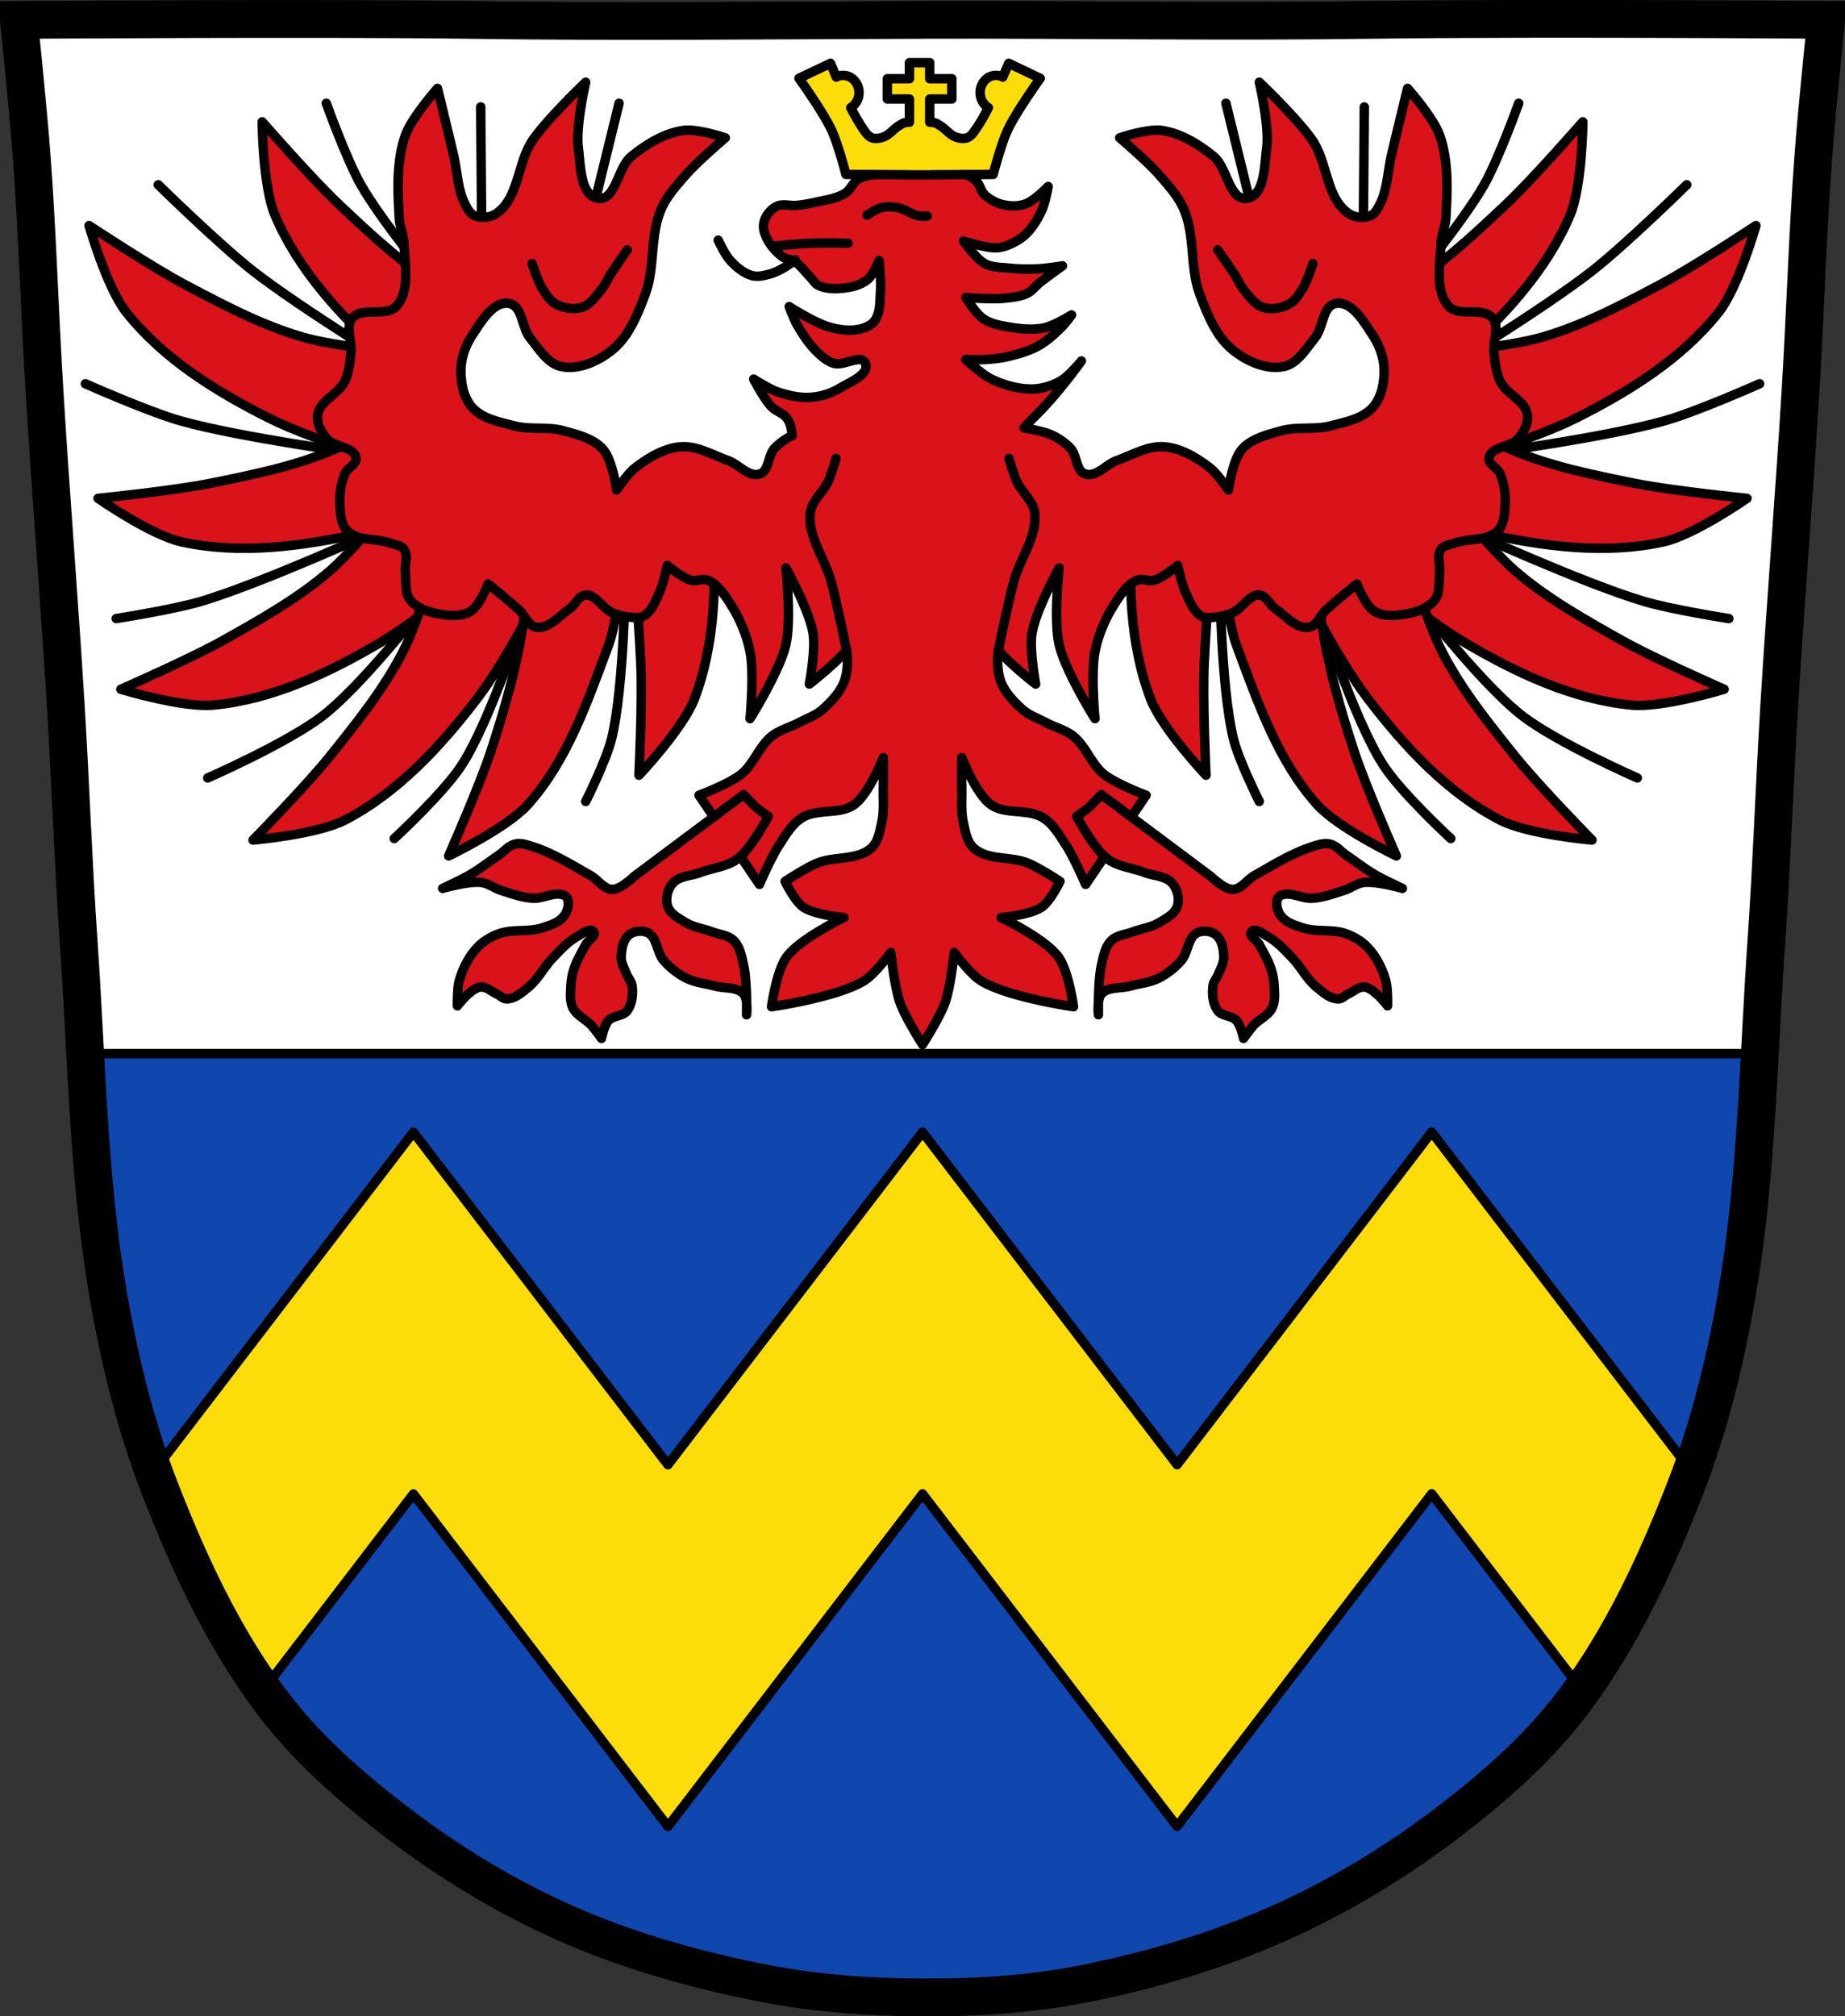
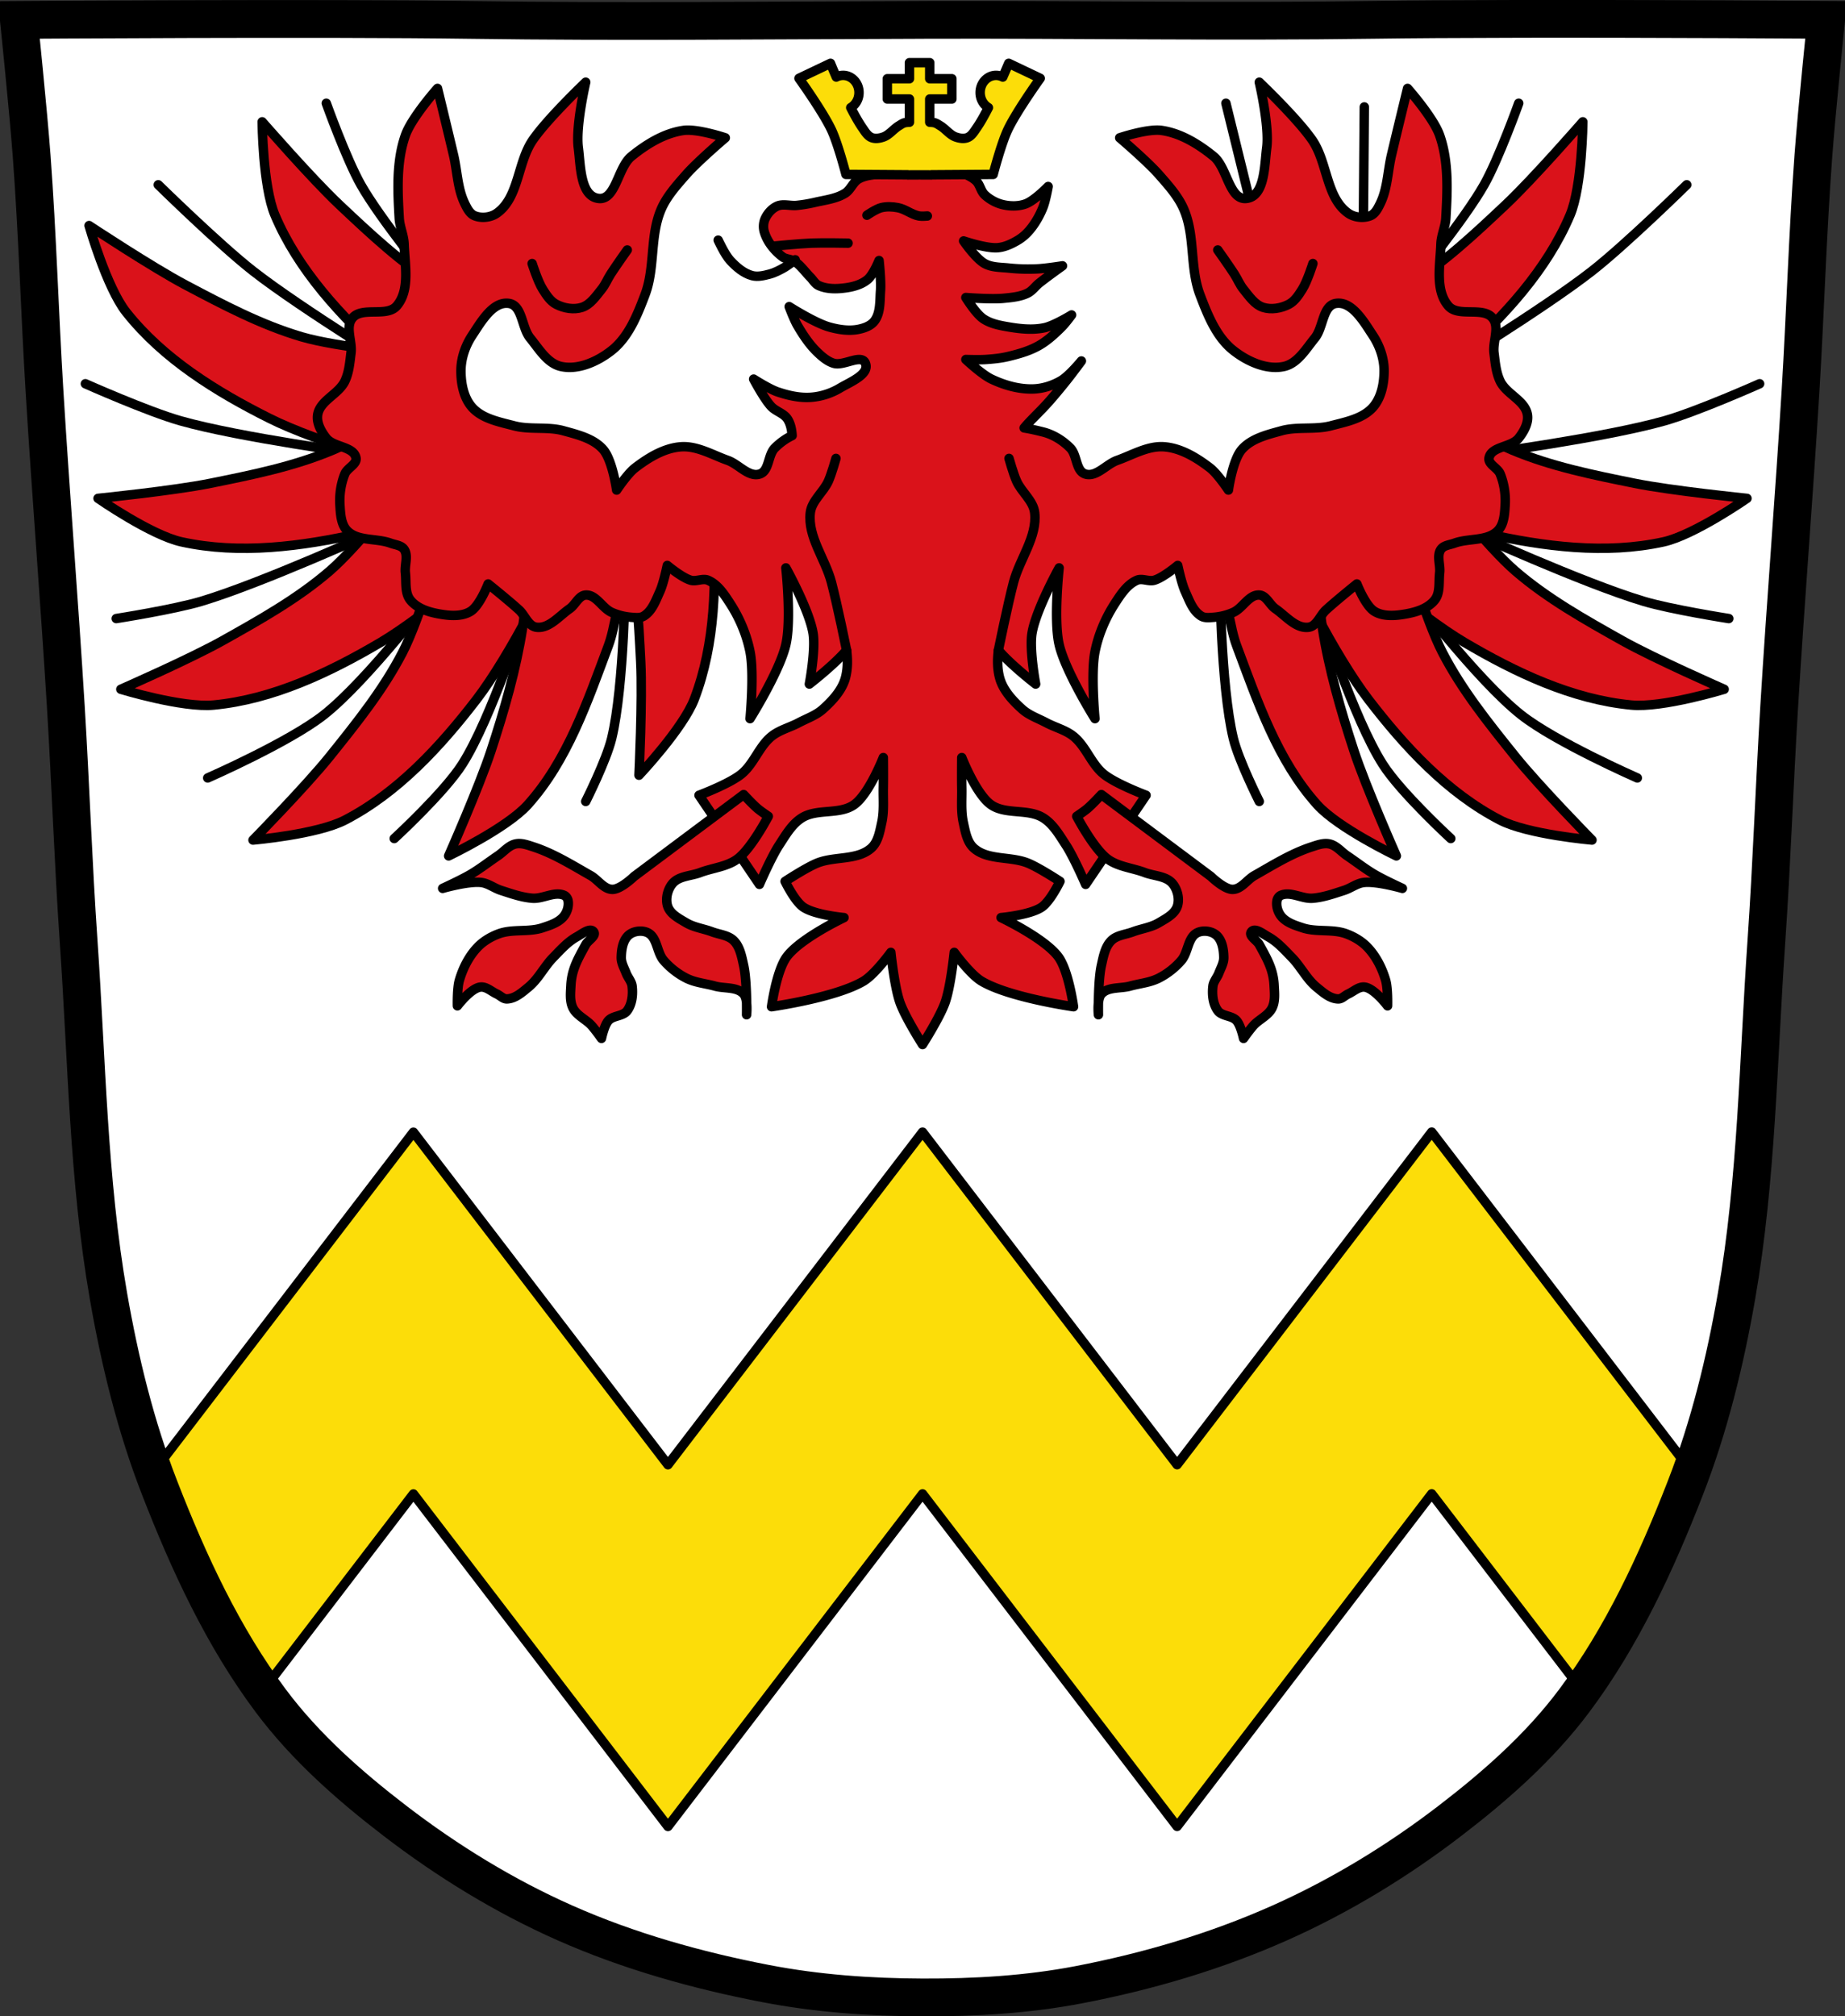
<svg xmlns="http://www.w3.org/2000/svg" viewBox="0 0 977.12 1067.6">
  <rect x="0" y="0" width="977.12" height="1067.6" fill="#333333" stroke="none" />
  <path d="M798.39 10.026c-26.17.053-51.02.198-70.798.478-79.11 1.122-156.7-.214-235.05 0-2.653.007-5.305.036-7.958.043-78.35.214-155.94 1.122-235.05 0-79.11-1.122-239.53 0-239.53 0s4.995 48.18 6.784 72.32c3.067 41.38 4.256 82.87 6.784 124.29 3.405 55.766 7.902 111.49 11.307 167.25 2.529 41.41 3.91 82.9 6.784 124.29 4.346 62.59 5.02 125.75 15.786 187.56 6.02 34.562 14.418 68.979 27.14 101.67 15.355 39.473 33.473 78.71 58.839 112.63 18.288 24.456 41.648 45.04 65.884 63.62 27.747 21.272 57.962 39.816 89.93 53.968 33.818 14.97 69.917 25.08 106.24 32.09 27.334 5.278 55.35 7.255 83.19 7.349 27.662.094 55.55-1.52 82.71-6.741 36.46-7.01 72.54-17.626 106.46-32.746 31.934-14.235 62.23-32.696 89.98-53.968 24.24-18.58 47.595-39.17 65.884-63.62 25.365-33.919 43.484-73.16 58.839-112.63 12.718-32.695 21.12-67.16 27.14-101.72 10.762-61.814 11.44-124.97 15.786-187.56 2.874-41.39 4.256-82.87 6.784-124.29 3.405-55.766 7.902-111.44 11.307-167.21 2.529-41.41 3.717-82.909 6.784-124.29 1.79-24.14 6.784-72.32 6.784-72.32s-90.24-.636-168.73-.478" fill="#fff" />
  <g stroke="#000">
    <g stroke-width="5">
      <g stroke-linecap="round">
        <g fill="none">
          <path d="M931.91 203.184s-33.04 14.718-50.38 19.629c-31.57 8.941-96.84 17.666-96.84 17.666M893.31 97.842s-32.479 31.85-50.38 45.801c-25.813 20.12-81.79 54.31-81.79 54.31M804.32 54.658S793.701 84.234 786 97.838c-10.228 18.07-36.641 50.38-36.641 50.38" />
        </g>
        <g fill="#da121a">
          <path d="m722.54 56.621-.654 80.48M649.25 54.658l18.975 77.21" />
        </g>
        <g fill="none">
          <path d="M645.98 304.604s.418 58.29 7.197 86.37c2.823 11.693 13.74 33.369 13.74 33.369M698.98 324.234s17.759 55.991 33.369 80.48c9.542 14.969 35.987 39.26 35.987 39.26M746.09 312.454s36.25 47.736 59.54 66.08c18.322 14.434 61.5 33.369 61.5 33.369M777.5 281.044s60.941 27.722 92.91 37.3c14.71 4.405 45.15 9.16 45.15 9.16" />
        </g>
      </g>
      <g fill="#da121a" stroke-linejoin="round">
-         <path d="M929.95 119.434s-9.329 32.77-19.629 45.801c-19.529 24.708-47.734 42.18-75.899 56.27-25.24 12.63-79.17 28.789-81.13 24.21-1.963-4.58-1.963-49.727-1.963-49.727s-1.963-5.889 6.543-8.506c0 0 40.28-3.487 59.54-9.16 21.54-6.344 41.649-16.994 61.5-27.481 17.663-9.329 51.04-31.407 51.04-31.407z" />
        <path d="M838.27 64.497s-.288 34.07-6.75 49.37c-12.253 29.01-34.787 53.36-58.19 74.44-3.676 3.311-8.191 6.971-13.12 10.719l-24.22-42.594c3.508-1.78 6.771-3.544 9.469-5.219 19.08-11.846 35.618-27.453 51.969-42.844 14.545-13.691 40.844-43.875 40.844-43.875zM925.2 263.874s-27.971 19.461-44.19 23.03c-30.757 6.772-63.65 2.457-94.38-4.454-4.827-1.086-10.423-2.654-16.333-4.514l20.758-44.38c3.48 1.833 6.806 3.477 9.732 4.71 20.693 8.719 42.99 13.196 65 17.642 19.58 3.955 59.41 7.968 59.41 7.968z" />
        <path d="M913.11 364.944s-32.588 9.948-49.12 8.368c-31.351-2.995-61.33-17.205-88.45-33.21-24.305-14.345-67.15-50.875-64.36-55.01 2.782-4.134 40.702-28.635 40.702-28.635s3.881-4.844 10.695.88c0 0 24.788 31.939 40.01 45.04 17.02 14.65 36.876 25.76 56.46 36.747 17.421 9.773 54.08 25.823 54.08 25.823z" />
        <path d="M843.12 444.784s-33.945-2.938-48.695-10.577c-27.966-14.483-50.47-38.859-69.66-63.836-17.192-22.382-43.3-72.27-39.17-75.06 4.124-2.797 48.45-11.368 48.45-11.368s5.409-3.045 9.593 4.809c0 0 11.07 38.884 20.298 56.72 10.318 19.944 24.592 37.665 38.657 55.17 12.513 15.57 40.524 44.14 40.524 44.14z" />
        <path d="M697.02 276.464s.428 37.442 3.313 55.875c3.472 22.19 9.747 43.915 16.75 65.25 6.23 18.979 22.438 55.59 22.438 55.59s-30.759-14.72-41.875-27.06c-21.08-23.402-31.672-54.764-42.719-84.25-1.983-5.292-2.911-10.925-4.156-16.438-2.784-12.329-7.406-37.19-7.406-37.19l17.656-8.5z" />
-         <path d="M638.71 410.444s-23.387-24.782-29.321-40.3c-11.251-29.416-11.852-62.58-9.566-94 .359-4.935 1.082-10.701 2.047-16.822l46.967 13.959c-1.298 3.713-2.431 7.245-3.217 10.322-5.56 21.756-6.687 44.47-7.825 66.896-1.013 19.949.915 59.937.915 59.937z" />
      </g>
-       <path d="M45.12 557.844c2.33 43.03 4.966 86.03 12.344 128.41 6.02 34.562 14.407 68.992 27.12 101.69 15.355 39.473 33.478 78.71 58.844 112.62 18.288 24.456 41.64 45.05 65.875 63.62 27.747 21.272 57.967 39.816 89.94 53.969 33.818 14.97 69.927 25.08 106.25 32.09 27.334 5.278 55.35 7.249 83.19 7.344 27.662.094 55.52-1.498 82.69-6.719 36.46-7.01 72.55-17.63 106.47-32.75 31.934-14.235 62.22-32.697 89.97-53.969 24.24-18.58 47.618-39.17 65.906-63.62 25.365-33.919 43.46-73.15 58.813-112.62 12.718-32.695 21.14-67.16 27.16-101.72 7.373-42.35 10.01-85.35 12.344-128.34H45.126z" fill="#0f47af" />
      <path d="m758.24 599.404-73.34 95.78-61.5 80.31-61.47-80.28-73.34-95.78-73.34 95.78-61.5 80.31-61.47-80.28-73.34-95.78-73.34 95.78-64.28 83.938a410.424 410.424 0 0 0 3.281 8.75c14.517 37.32 31.504 74.43 54.75 107.03l79.59-103.94 61.47 80.25 73.34 95.78 73.34-95.75 61.5-80.31 134.81 176.03 73.34-95.75 61.5-80.31 79.56 103.91c23.23-32.593 40.21-69.66 54.719-106.97a409.18 409.18 0 0 0 3.313-8.813l-64.25-83.91-73.34-95.78z" fill="#fcdd09" stroke-linejoin="round" stroke-linecap="round" />
    </g>
    <g fill="none">
      <path d="M798.39 10.025c-26.17.053-51.02.198-70.798.478-79.11 1.122-156.7-.214-235.05 0-2.653.007-5.305.036-7.958.043-78.35.214-155.94 1.122-235.05 0-79.11-1.122-239.53 0-239.53 0s4.995 48.18 6.784 72.32c3.067 41.38 4.256 82.87 6.784 124.29 3.405 55.766 7.902 111.49 11.307 167.25 2.529 41.41 3.91 82.9 6.784 124.29 4.346 62.59 5.02 125.75 15.786 187.56 6.02 34.562 14.418 68.979 27.14 101.67 15.355 39.473 33.473 78.71 58.839 112.63 18.288 24.456 41.648 45.04 65.884 63.62 27.747 21.272 57.962 39.816 89.93 53.968 33.818 14.97 69.917 25.08 106.24 32.09 27.334 5.278 55.35 7.255 83.19 7.349 27.662.094 55.55-1.52 82.71-6.741 36.46-7.01 72.54-17.626 106.46-32.746 31.934-14.235 62.23-32.696 89.98-53.968 24.24-18.58 47.595-39.17 65.884-63.62 25.365-33.919 43.484-73.16 58.839-112.63 12.718-32.695 21.12-67.16 27.14-101.72 10.762-61.814 11.44-124.97 15.786-187.56 2.874-41.39 4.256-82.87 6.784-124.29 3.405-55.766 7.902-111.44 11.307-167.21 2.529-41.41 3.717-82.909 6.784-124.29 1.79-24.14 6.784-72.32 6.784-72.32s-90.24-.636-168.73-.478z" stroke-width="20" />
      <g stroke-linecap="round" stroke-width="5">
        <path d="M45.214 203.184s33.04 14.718 50.38 19.629c31.57 8.941 96.84 17.666 96.84 17.666M83.82 97.842s32.479 31.85 50.38 45.801c25.813 20.12 81.79 54.31 81.79 54.31M172.8 54.658s10.619 29.576 18.32 43.18c10.228 18.07 36.641 50.38 36.641 50.38" />
      </g>
    </g>
    <g stroke-width="5">
      <g stroke-linecap="round">
        <g fill="#da121a">
-           <path d="m254.59 56.621.654 80.48M327.87 54.658l-18.975 77.21" />
-         </g>
+           </g>
        <g fill="none">
          <path d="M331.14 304.604s-.418 58.29-7.197 86.37c-2.823 11.693-13.74 33.369-13.74 33.369M278.15 324.234s-17.759 55.991-33.369 80.48c-9.542 14.969-35.987 39.26-35.987 39.26M231.04 312.454s-36.25 47.736-59.54 66.08c-18.322 14.434-61.5 33.369-61.5 33.369M199.63 281.044s-60.941 27.722-92.91 37.3c-14.71 4.405-45.15 9.16-45.15 9.16" />
        </g>
      </g>
      <g fill="#da121a" stroke-linejoin="round">
        <path d="M47.177 119.434s9.329 32.77 19.629 45.801c19.529 24.708 47.734 42.18 75.899 56.27 25.24 12.63 79.17 28.789 81.13 24.21 1.963-4.58 1.963-49.727 1.963-49.727s1.963-5.889-6.543-8.506c0 0-40.28-3.487-59.54-9.16-21.54-6.344-41.649-16.994-61.5-27.481-17.663-9.329-51.04-31.407-51.04-31.407z" />
        <path d="M138.85 64.497s.288 34.07 6.75 49.37c12.253 29.01 34.787 53.36 58.19 74.44 3.676 3.311 8.191 6.971 13.12 10.719l24.22-42.594c-3.508-1.78-6.771-3.544-9.469-5.219-19.08-11.846-35.618-27.453-51.969-42.844-14.545-13.691-40.844-43.875-40.844-43.875zM51.93 263.874s27.971 19.461 44.19 23.03c30.757 6.772 63.65 2.457 94.38-4.454 4.827-1.086 10.423-2.654 16.333-4.514l-20.758-44.38c-3.48 1.833-6.806 3.477-9.732 4.71-20.693 8.719-42.99 13.196-65 17.642-19.58 3.955-59.41 7.968-59.41 7.968z" />
        <path d="M64.013 364.944s32.588 9.948 49.12 8.368c31.351-2.995 61.33-17.205 88.45-33.21 24.305-14.345 67.15-50.875 64.36-55.01-2.782-4.134-40.702-28.635-40.702-28.635s-3.881-4.844-10.695.88c0 0-24.788 31.939-40.01 45.04-17.02 14.65-36.876 25.76-56.46 36.747-17.421 9.773-54.08 25.823-54.08 25.823z" />
        <path d="M134 444.784s33.945-2.938 48.695-10.577c27.966-14.483 50.47-38.859 69.66-63.836 17.192-22.382 43.3-72.27 39.17-75.06-4.124-2.797-48.45-11.368-48.45-11.368s-5.409-3.045-9.593 4.809c0 0-11.07 38.884-20.297 56.72-10.318 19.944-24.592 37.665-38.657 55.17-12.513 15.57-40.524 44.14-40.524 44.14z" />
        <path d="M280.1 276.464s-.428 37.442-3.313 55.875c-3.472 22.19-9.747 43.915-16.75 65.25-6.23 18.979-22.438 55.59-22.438 55.59s30.759-14.72 41.875-27.06c21.08-23.402 31.672-54.764 42.719-84.25 1.983-5.292 2.911-10.925 4.156-16.438 2.784-12.329 7.406-37.19 7.406-37.19l-17.656-8.5z" />
        <path d="M338.41 410.444s23.387-24.782 29.321-40.3c11.251-29.416 11.852-62.58 9.566-94-.359-4.935-1.082-10.701-2.047-16.822l-46.967 13.959c1.298 3.713 2.431 7.245 3.217 10.322 5.56 21.756 6.687 44.47 7.825 66.896 1.013 19.949-.915 59.937-.915 59.937z" />
        <path d="M310.2 43.528s-20.293 19.275-28.12 30.75c-8.08 11.843-7.235 30.384-18.969 38.625-3.232 2.27-8.132 2.824-11.781 1.313-2.58-1.069-4.03-4.048-5.25-6.563-3.803-7.858-3.872-17-5.875-25.5-2.78-11.791-8.5-35.34-8.5-35.34s-13.708 15.399-17.03 24.875c-4.849 13.828-4.083 29.18-3.25 43.813.265 4.655 2.433 9.09 2.594 13.75.378 10.977 3.25 24.387-3.906 32.719-5.31 6.182-18.516.133-23.563 6.531-3.784 4.798.105 12.281-.656 18.344-.639 5.094-1.054 10.406-3.281 15.03-3.296 6.844-13.12 10.164-14.375 17.656-.727 4.356 1.827 8.97 4.563 12.438 3.896 4.939 14.539 4.289 15.719 10.469.647 3.387-4.62 5.3-5.906 8.5-2.059 5.124-2.924 10.863-2.594 16.375.285 4.755.538 10.382 3.906 13.75 5.614 5.614 15.455 3.791 22.906 6.531 2.473.91 5.703 1.104 7.188 3.281 2.338 3.429.175 8.285.656 12.406.566 4.844-.414 10.592 2.625 14.406 4.141 5.196 11.726 6.973 18.313 7.844 4.587.607 9.862.571 13.75-1.938 4.779-3.083 9.156-14.406 9.156-14.406s11.126 8.938 16.375 13.75c3.183 2.918 4.88 8.557 9.156 9.156 6.671.934 12.11-5.983 17.656-9.813 3.056-2.111 4.792-7.01 8.5-7.219 5.496-.314 8.716 6.929 13.75 9.156a31.784 31.784 0 0 0 10.469 2.625c2.186.159 4.659.484 6.531-.656 4.443-2.706 6.375-8.328 8.531-13.06 1.974-4.335 3.906-13.75 3.906-13.75s7.729 6.481 12.438 7.844c2.933.849 6.351-1.206 9.156 0 5.244 2.255 8.682 7.644 11.781 12.438 4.991 7.721 8.69 16.511 10.469 25.531 2.278 11.555 0 35.31 0 35.31s15.724-25.08 18.969-39.25c3.02-13.181 0-40.563 0-40.563s12.41 22.301 14.406 34.656c1.43 8.851-1.969 26.844-1.969 26.844s13.02-10.03 19.719-17.906c.618 4.869.655 9.708-.563 14.406-1.726 6.66-6.88 12.217-12 16.813-3.642 3.269-8.49 4.893-12.813 7.188-4.739 2.516-10.203 3.815-14.375 7.188-6.638 5.366-9.362 14.634-16 20-6.49 5.247-22.406 11.188-22.406 11.188l32 47.19s6.164-14.296 10.406-20.781c3.419-5.228 6.72-11.07 12-14.406 8.143-5.149 20.22-1.462 27.969-7.188 7.796-5.76 15.219-24.781 15.219-24.781s.116 10.638 0 15.969c-.133 6.136.509 12.413-.813 18.406-1.055 4.786-1.927 10.341-5.594 13.594-7.452 6.61-19.619 4.167-28.813 8-5.951 2.482-16.781 9.594-16.781 9.594s5.03 10.439 9.594 13.594c6.117 4.229 21.594 5.594 21.594 5.594s-23.12 10.912-30.375 20.813c-5.434 7.414-8 26.375-8 26.375s34.32-4.884 48.781-13.594c5.977-3.6 14.406-15.188 14.406-15.188s1.834 17.964 4.781 26.406c2.791 7.995 12 22.375 12 22.375s9.209-14.38 12-22.375c2.947-8.442 4.781-26.406 4.781-26.406s8.429 11.588 14.406 15.188c14.462 8.71 48.781 13.594 48.781 13.594s-2.566-18.961-8-26.375c-7.256-9.901-30.375-20.813-30.375-20.813s15.477-1.365 21.594-5.594c4.563-3.155 9.594-13.594 9.594-13.594s-10.83-7.112-16.781-9.594c-9.194-3.833-21.361-1.39-28.813-8-3.667-3.252-4.538-8.807-5.594-13.594-1.322-5.994-.679-12.27-.813-18.406-.116-5.331 0-15.969 0-15.969s7.423 19.02 15.219 24.781c7.749 5.725 19.826 2.038 27.969 7.188 5.28 3.339 8.581 9.178 12 14.406 4.242 6.486 10.406 20.781 10.406 20.781l32-47.19s-15.916-5.941-22.406-11.188c-6.638-5.366-9.362-14.634-16-20-4.172-3.373-9.636-4.672-14.375-7.188-4.323-2.295-9.17-3.918-12.813-7.188-5.12-4.596-10.274-10.152-12-16.813-1.217-4.698-1.211-9.538-.594-14.406 6.698 7.878 19.719 17.906 19.719 17.906s-3.368-17.993-1.938-26.844c1.997-12.355 14.375-34.656 14.375-34.656s-3.02 27.381 0 40.563c3.244 14.168 18.969 39.25 18.969 39.25s-2.278-23.757 0-35.31c1.778-9.02 5.478-17.81 10.469-25.531 3.099-4.794 6.538-10.182 11.781-12.438 2.805-1.206 6.223.849 9.156 0 4.708-1.362 12.438-7.844 12.438-7.844s1.963 9.415 3.938 13.75c2.156 4.735 4.057 10.356 8.5 13.06 1.872 1.14 4.345.815 6.531.656a31.784 31.784 0 0 0 10.469-2.625c5.03-2.227 8.254-9.471 13.75-9.156 3.708.212 5.444 5.107 8.5 7.219 5.542 3.83 11.02 10.747 17.688 9.813 4.276-.599 5.973-6.238 9.156-9.156 5.249-4.812 16.344-13.75 16.344-13.75s4.377 11.323 9.156 14.406c3.888 2.508 9.163 2.544 13.75 1.938 6.587-.871 14.172-2.648 18.313-7.844 3.039-3.814 2.059-9.562 2.625-14.406.481-4.122-1.681-8.978.656-12.406 1.484-2.177 4.714-2.372 7.188-3.281 7.451-2.741 17.293-.918 22.906-6.531 3.368-3.368 3.653-8.995 3.938-13.75.33-5.512-.566-11.251-2.625-16.375-1.286-3.2-6.553-5.113-5.906-8.5 1.18-6.179 11.823-5.53 15.719-10.469 2.735-3.467 5.321-8.08 4.594-12.438-1.25-7.492-11.11-10.813-14.406-17.656-2.228-4.625-2.642-9.938-3.281-15.03-.761-6.06 3.128-13.546-.656-18.344-5.05-6.399-18.222-.35-23.531-6.531-7.156-8.332-4.315-21.742-3.938-32.719.16-4.66 2.36-9.1 2.625-13.75.833-14.63 1.568-29.985-3.281-43.813-3.323-9.476-17-24.875-17-24.875s-5.752 23.553-8.531 35.34c-2 8.497-2.072 17.642-5.875 25.5-1.217 2.514-2.67 5.494-5.25 6.563-3.649 1.512-8.518.958-11.75-1.313-11.733-8.241-10.917-26.782-19-38.625-7.832-11.475-28.12-30.75-28.12-30.75s5.442 23.15 3.938 34.688c-1.241 9.518-.977 25.382-10.469 26.813-9.364 1.411-10.334-16.284-17.688-22.25-7.953-6.453-17.334-12.244-27.469-13.719-7.452-1.084-22.25 3.906-22.25 3.906s14.637 12.457 20.938 19.656c4.943 5.647 10.149 11.41 13.09 18.313 6.01 14.09 3.058 30.842 8.5 45.16 4.068 10.698 8.676 22.341 17.656 29.438 7.36 5.816 17.686 10.532 26.844 8.5 7.233-1.605 11.649-9.331 16.344-15.06 4.527-5.527 4.067-17.206 11.125-18.313 8.554-1.341 14.852 9.776 19.625 17 3.536 5.352 5.844 11.93 5.906 18.344.067 6.831-1.385 14.505-5.906 19.625-5.365 6.075-14.412 7.748-22.25 9.813-8.478 2.233-17.704.295-26.16 2.625-7.431 2.049-15.814 4.054-20.938 9.813-5.04 5.668-7.188 21.594-7.188 21.594s-5.755-8.675-9.813-11.781c-7.05-5.398-15.363-10.464-24.22-11.125-8.604-.642-16.744 4.302-24.875 7.188-5.803 2.059-11.166 9.158-17 7.188-4.998-1.688-4.141-9.962-7.844-13.719-3.912-3.97-9-7.147-14.406-8.5-3.118-.78-6.548-1.596-10.03-2.156a65.022 65.022 0 0 1 2.313-2.625c3.281-3.515 6.787-6.829 10-10.406 3.604-4.01 7.04-8.192 10.406-12.406 2.612-3.271 7.594-10 7.594-10s-6.465 7.89-10.781 10.406c-4.445 2.591-9.669 4.26-14.813 4.406-7.53.214-15.192-1.993-22-5.219-5.156-2.443-13.594-10.375-13.594-10.375s6.948.23 10.406 0c4.03-.267 8.08-.656 12-1.594 5.494-1.313 11.06-2.879 16-5.625 4.639-2.581 8.614-6.253 12.375-10 1.947-1.94 5.219-6.375 5.219-6.375s-9.216 5.675-14.406 6.781c-6.129 1.306-12.602.636-18.781-.406-4.697-.792-9.657-1.693-13.594-4.375-3.992-2.719-9.219-11.219-9.219-11.219s13.366 1.056 20 .406c4.346-.426 8.909-.824 12.813-2.781 2.365-1.186 3.936-3.563 6-5.219 4.01-3.22 12.375-9.188 12.375-9.188s-8.761 1.385-13.188 1.594c-5.061.239-10.149.129-15.188-.406-4.316-.458-9.01-.284-12.813-2.375-4.794-2.635-11.188-12-11.188-12s11.902 4.074 18 3.594c3.826-.302 7.483-2.037 10.781-4 2.435-1.449 4.6-3.41 6.406-5.594 2.856-3.453 5.088-7.445 6.781-11.594 1.454-3.562 2.813-11.219 2.813-11.219s-7.256 7.521-12 9.219c-3.767 1.348-8.106 1.293-12 .375-3.541-.835-6.936-2.702-9.594-5.188-2.188-2.046-2.515-5.635-4.781-7.594-2.979-2.576-6.947-4.055-10.813-4.813-12.564-2.462-25.669-.356-38.37 1.219-4.333.537-9.01.635-12.813 2.781-3.038 1.715-4.217 5.764-7.188 7.594-4.74 2.919-10.578 3.553-16 4.813a77.035 77.035 0 0 1-9.594 1.594c-3.45.352-7.249-1.03-10.406.406-2.832 1.289-5.175 3.955-6.406 6.813-.898 2.085-1.013 4.603-.375 6.781 1.529 5.22 5.265 9.894 9.594 13.188 1.813 1.379 4.46 1.173 6.375 2.406 3.328 2.143 5.607 5.607 8.406 8.406 1.466 1.466 2.524 3.536 4.406 4.406 4.491 2.077 9.886 1.911 14.781 1.188 3.967-.586 8.158-1.816 11.219-4.406 2.966-2.511 6-10 6-10s1.174 10.676.781 16c-.4 5.423.072 11.648-3.188 16-1.894 2.529-5.311 3.77-8.406 4.406-5.107 1.051-10.574.192-15.594-1.219-7.633-2.145-21.19-10.781-21.19-10.781s2.569 6.857 4.406 10c3.03 5.178 6.424 10.284 10.781 14.406 2.444 2.312 5.186 4.619 8.406 5.594 5.358 1.622 14.677-5.188 16.781 0 2.373 5.853-8.171 9.95-13.594 13.188-4.561 2.723-9.89 4.419-15.188 4.813-5.923.439-11.962-.927-17.594-2.813-4.58-1.533-12.813-6.813-12.813-6.813s5.376 10.204 9.219 14.406c2.501 2.735 6.82 3.668 8.781 6.813 1.582 2.537 2.17 5.525 2.375 8.688-3.419 1.639-6.56 3.928-9.188 6.594-3.703 3.757-2.877 12.03-7.875 13.719-5.834 1.97-11.197-5.128-17-7.188-8.131-2.886-16.271-7.829-24.875-7.188-8.856.661-17.14 5.727-24.19 11.125-4.058 3.106-9.813 11.781-9.813 11.781s-2.176-15.926-7.219-21.594c-5.124-5.759-13.507-7.764-20.938-9.813-8.452-2.33-17.678-.392-26.16-2.625-7.838-2.065-16.885-3.737-22.25-9.813-4.522-5.12-5.942-12.794-5.875-19.625.063-6.414 2.339-12.992 5.875-18.344 4.773-7.224 11.07-18.341 19.625-17 7.06 1.107 6.598 12.786 11.125 18.313 4.695 5.731 9.142 13.458 16.375 15.06 9.158 2.032 19.452-2.684 26.813-8.5 8.98-7.096 13.589-18.739 17.656-29.438 5.442-14.314 2.491-31.07 8.5-45.16 2.945-6.903 8.151-12.665 13.09-18.313 6.301-7.199 20.938-19.656 20.938-19.656s-14.798-4.99-22.25-3.906c-10.135 1.475-19.516 7.266-27.469 13.719-7.353 5.966-8.293 23.661-17.656 22.25-9.492-1.43-9.228-17.294-10.469-26.813-1.504-11.536 3.906-34.688 3.906-34.688z" stroke-linecap="round" />
        <path d="m393.83 420.714-58.03 43.37s-7.05 6.886-11.5 6.813c-4.543-.075-7.546-5.074-11.5-7.313-9.831-5.567-19.568-11.694-30.31-15.188-3.02-.983-6.298-2.23-9.406-1.563-3.685.791-6.279 4.178-9.406 6.281-4.892 3.29-9.538 6.958-14.625 9.938-4.706 2.757-14.625 7.313-14.625 7.313s13.545-3.907 20.375-3.125c3.729.427 6.867 3 10.438 4.156 5.468 1.768 11.02 3.753 16.75 4.188 5.584.424 11.564-3.75 16.719-1.563 1.027.436 1.856 1.535 2.094 2.625.613 2.807-.336 6.071-2.094 8.344-2.671 3.454-7.352 4.918-11.5 6.281-7.35 2.415-15.735.464-23 3.125-4.266 1.563-8.397 4.02-11.5 7.344-4.472 4.784-7.546 10.939-9.406 17.219-1.291 4.356-1.063 13.594-1.063 13.594s6.892-9.13 12.03-9.906c3.167-.478 5.96 2.329 8.875 3.656 1.773.807 3.302 2.629 5.25 2.594 4.365-.078 8.126-3.479 11.5-6.25 5.257-4.319 8.31-10.819 13.06-15.688 3.881-3.976 7.662-8.293 12.531-10.969 2.706-1.487 7.03-5.078 8.906-2.625 1.615 2.113-2.913 4.447-4.188 6.781-2.315 4.241-4.778 8.471-6.281 13.06a32.157 32.157 0 0 0-1.563 8.375c-.198 4.02-.717 8.409 1.031 12.03 1.982 4.107 6.883 6.02 9.938 9.406 1.914 2.122 5.219 6.781 5.219 6.781s1.416-6.896 3.656-9.406c2.491-2.791 7.698-2.222 9.938-5.219 2.659-3.558 3.146-8.651 2.625-13.06-.292-2.477-2.228-4.485-3.125-6.813-1.05-2.725-2.672-5.424-2.625-8.344.068-4.242.863-9.395 4.188-12.03 2.608-2.068 6.975-2.549 9.938-1.031 5 2.562 4.669 10.375 8.344 14.625 3.328 3.849 7.487 7.117 12.03 9.406 4.681 2.358 10.1 2.794 15.16 4.188 5.05 1.394 11.693.253 15.16 4.188.911 1.035 1.357 2.819 1.563 4.656-.075-5.908-.388-14.568-1.563-19.813-1.025-4.578-1.915-9.764-5.219-13.09-2.917-2.94-7.625-3.226-11.5-4.688-4.485-1.692-9.462-2.289-13.594-4.719-3.829-2.252-8.568-4.649-9.938-8.875-1.264-3.901-.033-8.909 2.625-12.03 3.398-3.991 9.726-3.886 14.625-5.75 6.594-2.51 14.256-3.045 19.875-7.313 7.355-5.586 16.188-22.469 16.188-22.469s-3.948-2.648-5.75-4.188c-2.623-2.241-7.313-7.313-7.313-7.313zm189.47 0s-4.69 5.072-7.313 7.313c-1.802 1.539-5.75 4.188-5.75 4.188s8.833 16.883 16.188 22.469c5.619 4.268 13.281 4.803 19.875 7.313 4.899 1.864 11.227 1.759 14.625 5.75 2.658 3.123 3.889 8.13 2.625 12.03-1.37 4.226-6.108 6.623-9.938 8.875-4.132 2.43-9.109 3.03-13.594 4.719-3.875 1.462-8.583 1.748-11.5 4.688-3.304 3.33-4.194 8.516-5.219 13.09-1.174 5.245-1.488 13.905-1.563 19.813.206-1.838.652-3.622 1.563-4.656 3.463-3.934 10.1-2.794 15.16-4.188 5.05-1.394 10.475-1.83 15.16-4.188 4.545-2.289 8.703-5.557 12.03-9.406 3.675-4.25 3.343-12.06 8.344-14.625 2.963-1.518 7.329-1.037 9.938 1.031 3.324 2.636 4.12 7.789 4.188 12.03.047 2.92-1.575 5.618-2.625 8.344-.897 2.328-2.833 4.335-3.125 6.813-.521 4.411-.034 9.505 2.625 13.06 2.24 2.996 7.415 2.428 9.906 5.219 2.24 2.511 3.688 9.406 3.688 9.406s3.305-4.66 5.219-6.781c3.055-3.386 7.956-5.299 9.938-9.406 1.748-3.623 1.229-8.01 1.031-12.03-.14-2.833-.68-5.68-1.563-8.375-1.503-4.592-3.967-8.822-6.281-13.06-1.274-2.334-5.802-4.668-4.188-6.781 1.875-2.453 6.2 1.138 8.906 2.625 4.87 2.676 8.65 6.993 12.531 10.969 4.753 4.869 7.805 11.369 13.06 15.688 3.374 2.771 7.135 6.172 11.5 6.25 1.948.035 3.446-1.787 5.219-2.594 2.915-1.327 5.739-4.135 8.906-3.656 5.139.776 12 9.906 12 9.906s.259-9.238-1.031-13.594c-1.861-6.279-4.934-12.434-9.406-17.219-3.103-3.319-7.234-5.781-11.5-7.344-7.265-2.661-15.65-.71-23-3.125-4.148-1.363-8.829-2.827-11.5-6.281-1.758-2.273-2.706-5.536-2.094-8.344.238-1.09 1.067-2.189 2.094-2.625 5.155-2.187 11.135 1.986 16.719 1.563 5.73-.435 11.282-2.419 16.75-4.188 3.571-1.155 6.709-3.73 10.438-4.156 6.83-.782 20.375 3.125 20.375 3.125s-9.919-4.556-14.625-7.313c-5.087-2.98-9.733-6.647-14.625-9.938-3.128-2.104-5.721-5.49-9.406-6.281-3.109-.667-6.383.579-9.406 1.563-10.744 3.494-20.481 9.621-30.31 15.188-3.954 2.238-6.957 7.238-11.5 7.313-4.452.074-11.5-6.813-11.5-6.813l-58.03-43.37zm-187.91 110.28c.046 3.67 0 6.281 0 6.281s.34-3.201 0-6.281zm186.34 0c-.34 3.08 0 6.281 0 6.281s-.046-2.612 0-6.281z" />
      </g>
      <g fill="none" stroke-linecap="round">
        <path d="M448.35 344.274s-4.89-24.1-8.02-35.977c-3.263-12.397-12.628-24.05-11.197-36.79.72-6.408 6.966-10.909 9.597-16.796 1.721-3.848 3.999-11.997 3.999-11.997M528.76 344.274s4.89-24.1 8.02-35.977c3.263-12.397 12.628-24.05 11.197-36.79-.72-6.408-6.966-10.909-9.597-16.796-1.721-3.848-3.999-11.997-3.999-11.997M281.82 139.544s2.988 9.448 5.599 13.596c1.91 3.036 4.01 6.349 7.198 7.998 4.053 2.097 9.256 3.01 13.596 1.6 4.486-1.457 7.421-5.939 10.397-9.597 1.962-2.412 3.117-5.383 4.799-7.998 2.799-4.354 8.798-12.797 8.798-12.797M695.32 139.544s-2.988 9.448-5.599 13.596c-1.91 3.036-4.01 6.349-7.198 7.998-4.053 2.097-9.256 3.01-13.596 1.6-4.486-1.457-7.421-5.939-10.397-9.597-1.962-2.412-3.117-5.383-4.799-7.998-2.799-4.354-8.798-12.797-8.798-12.797M380.35 127.144s3.544 7.739 6.398 10.797c3.204 3.433 7.06 6.797 11.597 7.998 2.975.787 6.219-.024 9.198-.8 2.829-.737 5.463-2.142 7.998-3.599 1.988-1.143 5.599-3.999 5.599-3.999M409.55 130.344s13.314-1.333 19.995-1.6c6.526-.261 19.595 0 19.595 0M459.13 113.954s4.82-3.312 7.598-3.999c2.847-.703 5.916-.546 8.798 0 3.94.746 7.257 3.653 11.197 4.399 1.441.273 4.399 0 4.399 0" />
      </g>
      <path d="M481.65 33.184v8.5h-11.719v10.75h11.719v12.281c-.76.007-1.522.081-2.25.219-1.243.234-2.294 1.032-3.375 1.688-2.886 1.75-5.03 4.825-8.219 5.938-1.96.685-4.294 1.059-6.219.281-2.163-.875-3.478-3.179-4.813-5.094-1.98-2.842-4.128-6.681-6.219-10.75 2.61-1.545 4.375-4.528 4.375-7.969 0-5.03-3.772-9.125-8.438-9.125a7.868 7.868 0 0 0-3.594.875c-1.855-4.245-3.063-7.25-3.063-7.25l-16.688 7.938s12.67 17.625 17.25 27.406c3.489 7.45 7.625 23.469 7.625 23.469l32.75.219v.063l6.25-.031 6.25.031v-.063l32.719-.219s4.167-16.02 7.656-23.469c4.58-9.781 17.25-27.406 17.25-27.406l-16.688-7.938s-1.262 3-3.125 7.25c-1.088-.55-2.284-.875-3.563-.875-4.666 0-8.438 4.096-8.438 9.125 0 3.441 1.765 6.424 4.375 7.969-2.094 4.068-4.239 7.908-6.219 10.75-1.334 1.915-2.649 4.219-4.813 5.094-1.924.778-4.259.403-6.219-.281-3.186-1.113-5.302-4.187-8.188-5.938-1.081-.656-2.164-1.453-3.406-1.688a12.819 12.819 0 0 0-2.219-.219V52.434h11.719v-10.75h-11.719v-8.5h-10.75z" fill="#fcdd09" stroke-linejoin="round" />
    </g>
  </g>
</svg>